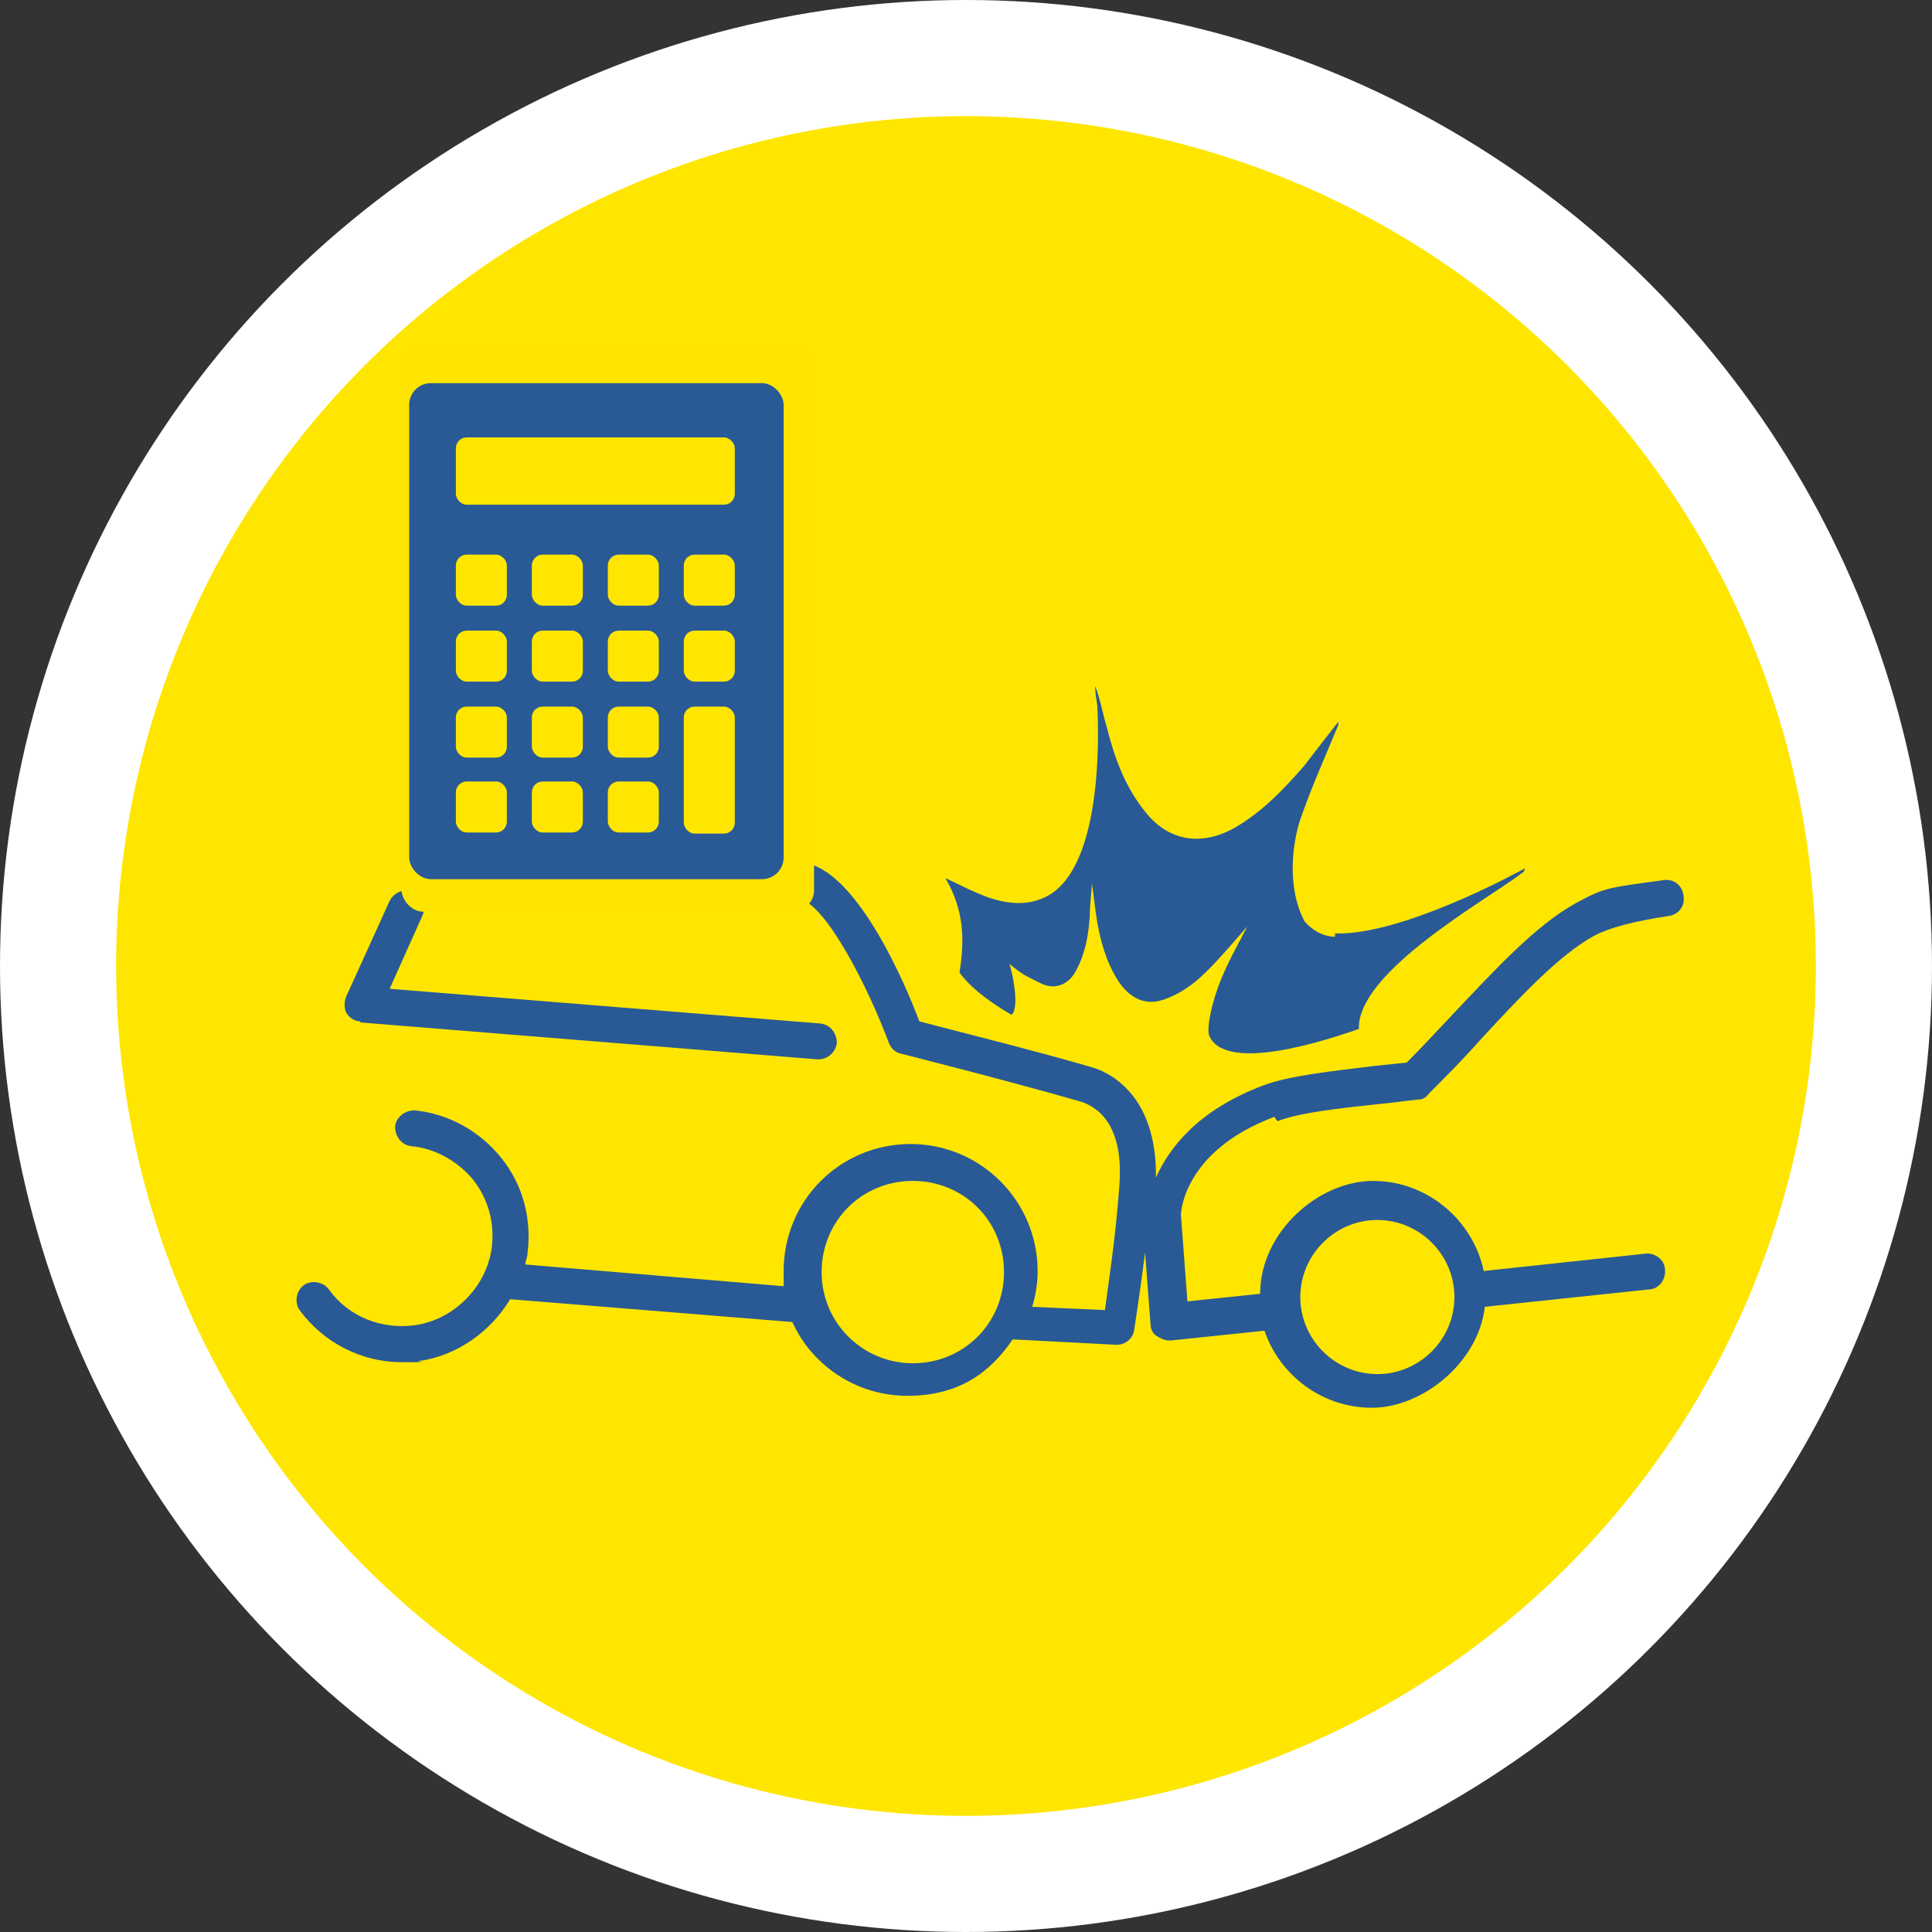
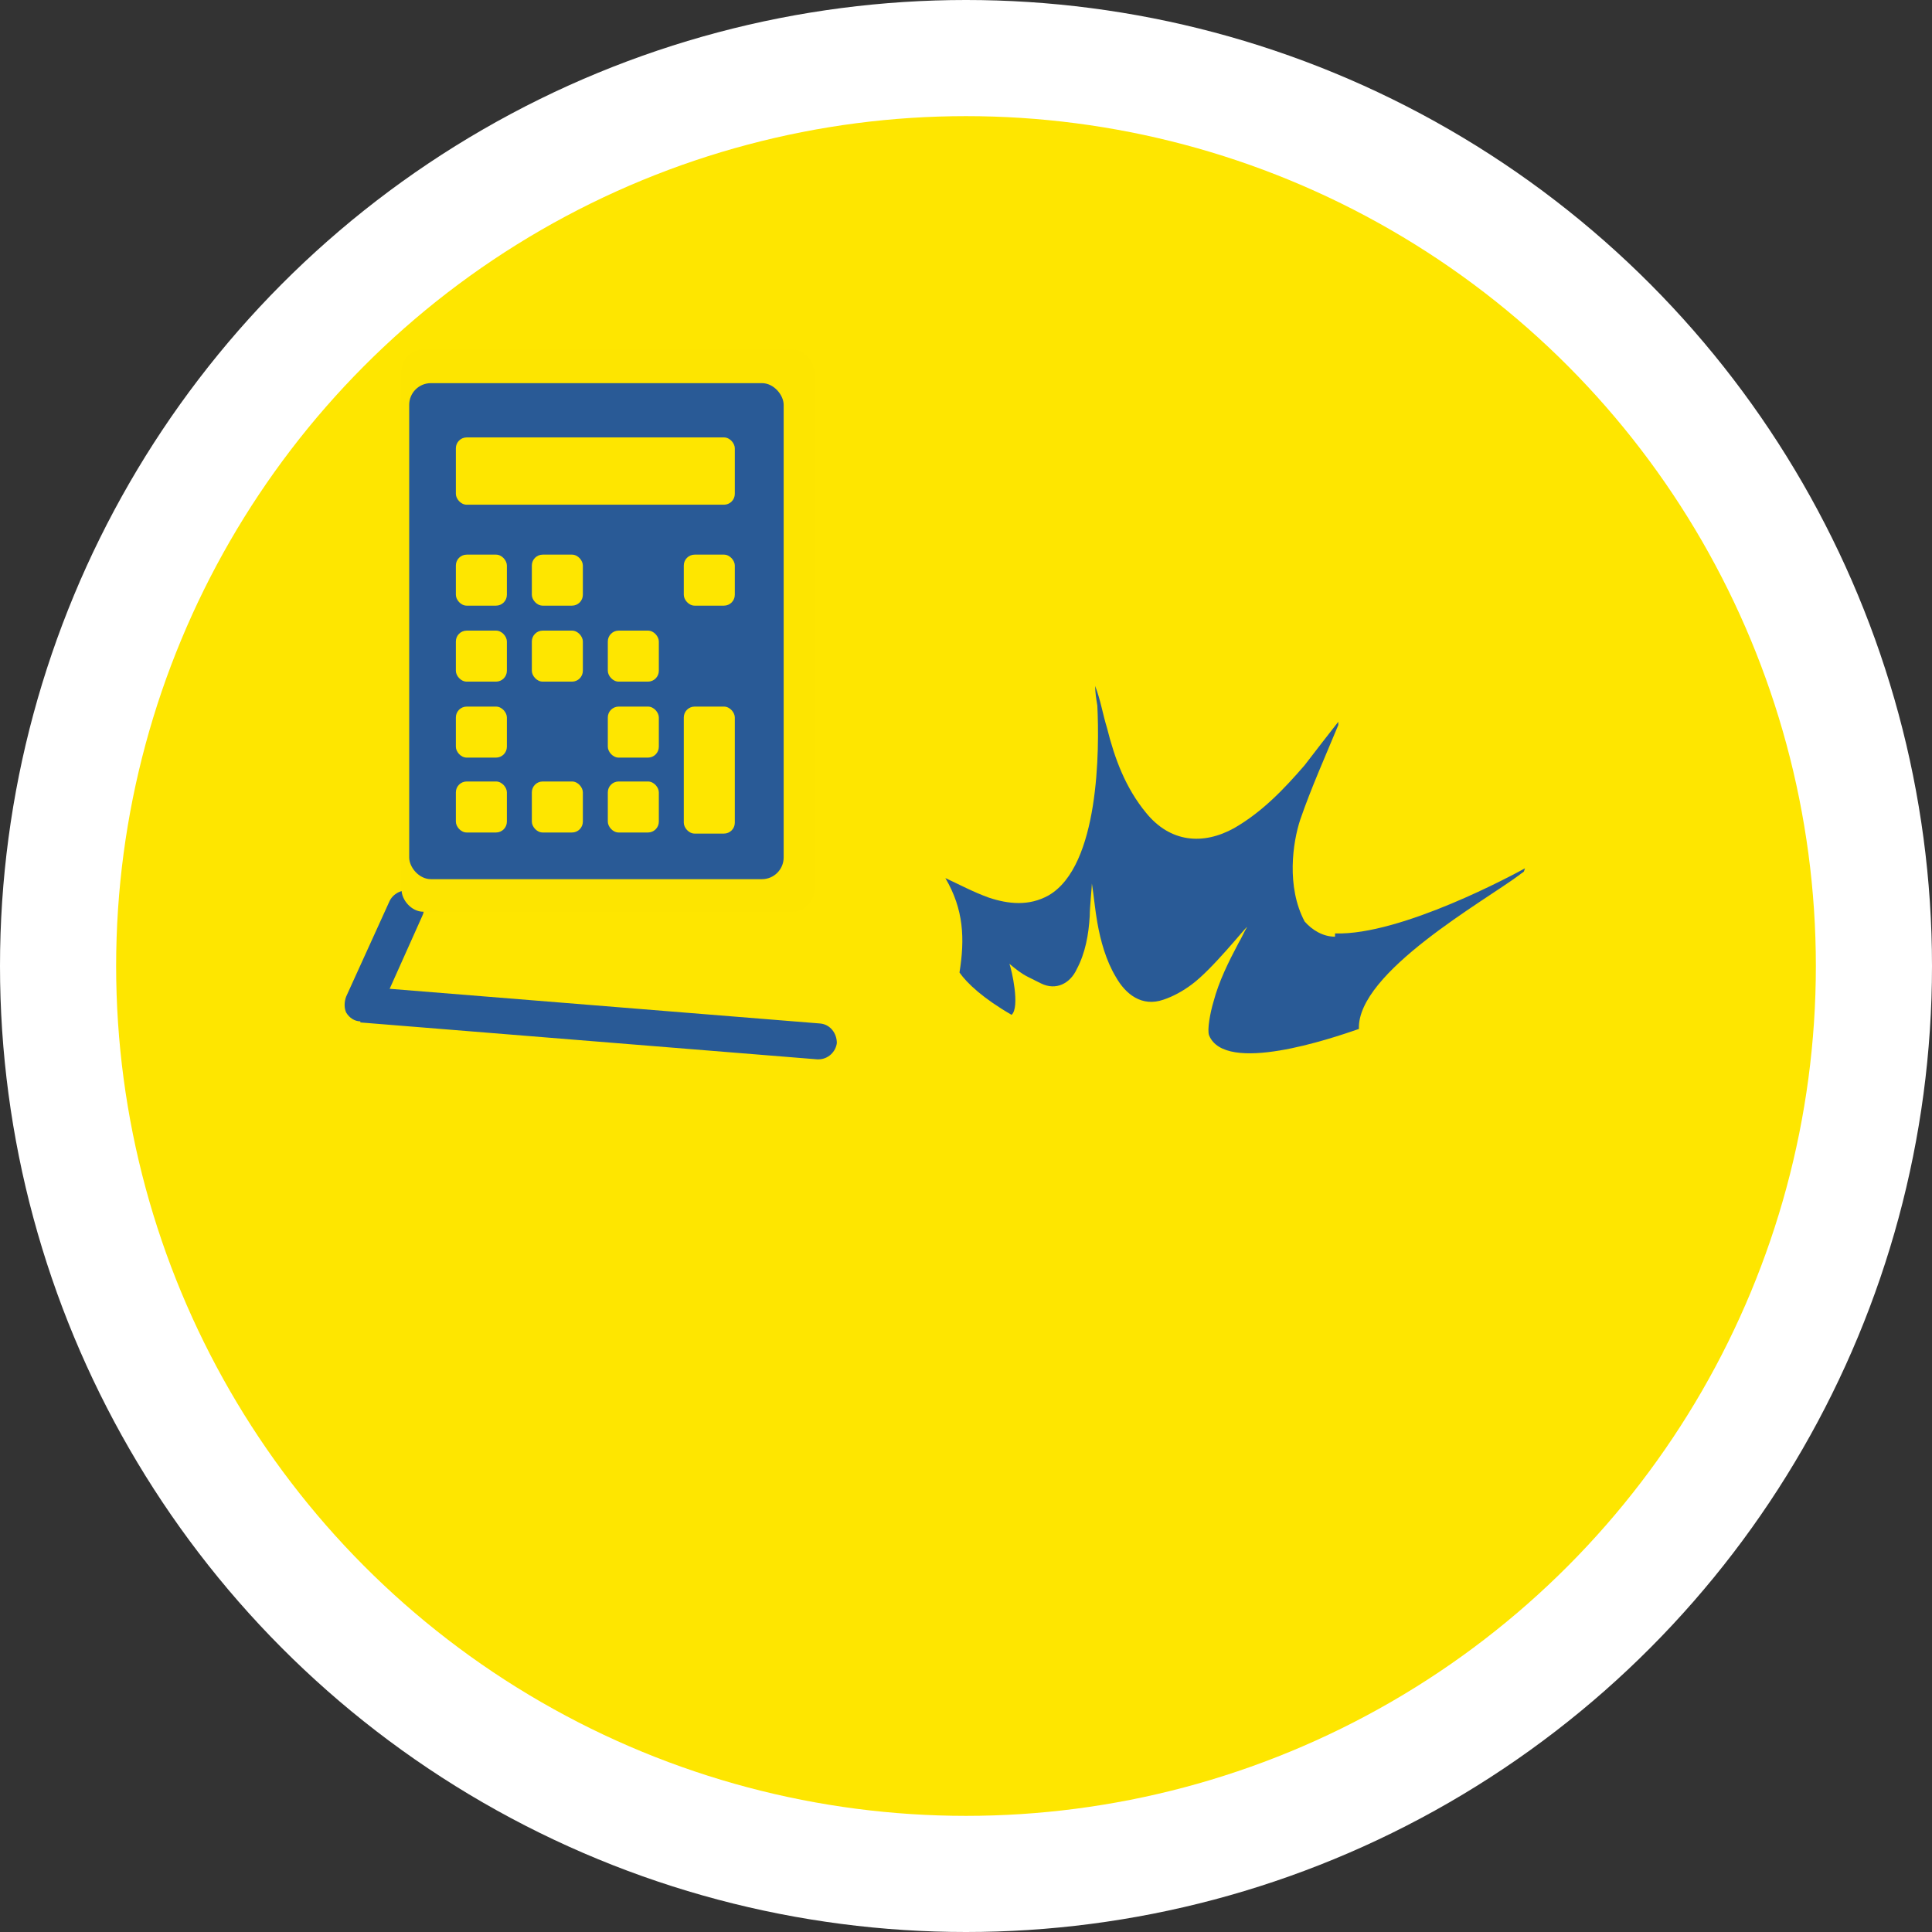
<svg xmlns="http://www.w3.org/2000/svg" id="Layer_1" version="1.1" viewBox="0 0 178 178">
  <rect x="0" y="0" width="178" height="178" fill="#333333" stroke="none" />
  <defs>
    <style>
      .st0 {
        fill: #fff;
      }

      .st1 {
        fill: #fee600;
      }

      .st2 {
        fill: none;
        stroke: #295a96;
        stroke-miterlimit: 10;
        stroke-width: 2.2px;
      }

      .st3 {
        display: none;
      }

      .st4 {
        fill: #fde500;
      }

      .st5 {
        fill: #295a96;
      }
    </style>
  </defs>
  <circle class="st0" cx="89" cy="89" r="89" />
  <circle class="st1" cx="89" cy="89" r="78.3" />
  <g>
    <path class="st5" d="M33.2,94.2l42.1,3.4s0,0,.1,0c.9,0,1.6-.7,1.7-1.5,0-.9-.6-1.7-1.5-1.8l-39.7-3.2,3-6.7c.4-.8,0-1.8-.8-2.2-.8-.4-1.8,0-2.2.8l-4,8.8c-.2.5-.2,1.1,0,1.5.3.5.8.8,1.3.8Z" />
-     <path class="st5" d="M117.7,103.3c2-.8,5.8-1.2,9.5-1.6,1.2-.1,2.4-.3,3.5-.4.4,0,.7-.2.9-.5,1.5-1.5,3.1-3.1,4.7-4.9,3.6-3.9,7.3-7.9,10.6-9.7q2.1-1.1,6.8-1.8c.9-.1,1.6-.9,1.4-1.9-.1-.9-.9-1.6-1.9-1.4-5.2.7-5.4.7-8,2.1-3.8,2.1-7.6,6.3-11.4,10.3-1.5,1.6-2.9,3.1-4.2,4.4-1,.1-1.9.2-2.9.3-4.1.5-7.9.9-10.3,1.8-6.1,2.3-8.7,5.8-9.9,8.5.1-7.8-4.5-9.8-6-10.2-5.5-1.6-13.2-3.5-15.8-4.2-1.3-3.5-5.5-13.2-10.1-14.5-5.1-1.4-12.8-2.5-22.9-3.3-.9,0-1.7.6-1.8,1.5,0,.9.6,1.7,1.5,1.8,9.9.8,17.4,1.8,22.3,3.2,2.5.7,6.3,8.2,8.2,13.3.2.5.6.9,1.2,1,0,0,9.9,2.5,16.5,4.4,1.2.4,4.1,1.8,3.5,8.1-.3,4.3-1,8.8-1.3,11.1l-6.7-.3c.3-1,.5-2.1.5-3.3,0-6.4-5.2-11.7-11.7-11.7s-11.7,5.2-11.7,11.7,0,1,0,1.4l-23.8-2c0-.3.2-.7.2-1,.4-3.2-.4-6.3-2.4-8.8-2-2.5-4.9-4.1-8-4.4-.9,0-1.7.6-1.8,1.5,0,.9.6,1.7,1.5,1.8,2.2.2,4.3,1.4,5.7,3.1,1.4,1.8,2,4,1.7,6.3-.5,3.6-3.5,6.6-7.1,7.1-3.1.4-6.1-.8-7.9-3.3-.5-.7-1.6-.9-2.3-.4-.7.5-.9,1.6-.4,2.3,2.2,3,5.7,4.8,9.4,4.8s1.1,0,1.6-.1c3.5-.5,6.6-2.7,8.4-5.7l26,2.1c1.8,4,5.9,6.8,10.6,6.8s7.6-2.1,9.7-5.2l9.6.5s0,0,0,0c.8,0,1.5-.6,1.6-1.4,0,0,.5-3.2,1-7.1l.5,6.6c0,.4.2.9.6,1.1.3.2.7.4,1.1.4s.1,0,.2,0l8.6-.9c1.4,4.1,5.3,7.1,9.9,7.1s9.8-4.1,10.4-9.3l15.1-1.6c.9,0,1.6-.9,1.5-1.8,0-.9-.9-1.6-1.8-1.5l-14.9,1.6c-1-4.7-5.2-8.3-10.2-8.3s-10.4,4.7-10.4,10.4,0,0,0,0l-6.7.7-.6-8c0,0,.1-5.8,8.6-9ZM84.1,125.6c-4.6,0-8.4-3.7-8.4-8.4s3.7-8.4,8.4-8.4,8.4,3.7,8.4,8.4-3.7,8.4-8.4,8.4ZM126.9,112.4c3.9,0,7.1,3.2,7.1,7.1s-3.2,7.1-7.1,7.1-7.1-3.2-7.1-7.1,3.2-7.1,7.1-7.1Z" />
    <path class="st5" d="M123,86.3c-1.1,0-2.1-.6-2.8-1.4-1.7-3.2-1.1-7.3-.4-9.4,1-2.9,2.3-5.8,3.5-8.7,0,0,0-.1,0-.3-1.1,1.4-2.1,2.7-3.1,4-1.9,2.2-3.9,4.3-6.5,5.8-2.9,1.6-5.9,1.3-8.1-1.4-1.9-2.3-2.9-5-3.6-7.8-.4-1.3-.6-2.6-1.1-3.9,0,.6.1,1.2.2,1.8.2,4,.2,14.8-4.5,17.5-1.8,1-3.7.8-5.5.2-1.4-.5-2.7-1.2-4-1.8,1.7,2.9,1.8,5.6,1.3,8.7.7,1,2.2,2.4,4.8,3.9.8-.7,0-4.2-.2-4.7.6.5,1.1.9,1.7,1.2.4.2.8.4,1.2.6,1.4.7,2.7,0,3.3-1.3.8-1.5,1.1-3.2,1.2-4.9,0-.8.2-2.7.2-3,.2,1.3.3,2.5.5,3.6.3,1.7.8,3.5,1.7,5,.9,1.6,2.4,2.8,4.4,2.1.9-.3,1.8-.8,2.6-1.4,1.9-1.4,4.9-5.2,5.1-5.3-.3.5-.5,1-.8,1.5-.9,1.7-1.8,3.5-2.3,5.4-.3,1-.6,2.6-.4,3.1,1.5,3.6,11.2.3,13.8-.6-.2-5.2,11.6-11.8,14.8-14.2.1-.1.3-.2.4-.3,0,0,0,0,.1-.3-.9.5-11.4,6.2-17.5,6Z" />
  </g>
  <g class="st3">
    <g>
      <path class="st5" d="M121.2,93.4c.9,0,1.7-.8,1.7-1.8,0-1-.8-1.8-1.8-1.8l-27.5-.4c-.5,1.2-1,2.4-1.5,3.6l29,.4s0,0,.1,0Z" />
      <path class="st5" d="M156,103.2c-.4-8.5-5.6-10.3-7.3-10.7-6.1-1.3-14.7-2.9-17.5-3.4-1.7-3.7-7-14-12-15.1-5-1-12.2-1.7-21.5-1.9-.1,1.1-.3,2.4-.5,3.6,9.2.2,16.4.8,21.3,1.8,2.8.6,7.4,8.5,9.9,13.9.2.5.7.9,1.3,1,.1,0,11,2,18.3,3.6,1.4.3,4.5,1.7,4.4,8.5,0,4.7-.4,9.6-.6,12.1h-7.4c.3-1,.4-2.2.3-3.5-.5-7-6.5-12.3-13.6-11.9-7,.5-12.3,6.5-11.9,13.6,0,.5.1,1,.2,1.5l-26-.4c0-.4.2-.8.2-1.1.2-3.5-.9-6.9-3.2-9.5-1.2-1.3-2.6-2.3-4.1-3-.8,1-1.6,2-2.4,3,1.5.5,2.8,1.3,3.9,2.5,1.7,1.9,2.5,4.3,2.3,6.8-.3,4-3.3,7.4-7.2,8.2-3.3.7-6.6-.5-8.8-3.1-.6-.8-1.8-.9-2.5-.2-.8.6-.9,1.8-.2,2.6,2.6,3.1,6.6,4.8,10.6,4.5.6,0,1.1-.1,1.7-.2,3.8-.8,7-3.4,8.7-6.8l28.5.5c2.3,4.3,6.9,7,12.1,6.7,4.4-.3,8.1-2.8,10.2-6.4h10.5c0-.1,0-.1,0-.1.9,0,1.6-.8,1.7-1.6,0,0,.8-11,.7-15.5ZM132.7,123.2c-5,.3-9.4-3.5-9.7-8.5-.3-5,3.5-9.4,8.5-9.7,5-.3,9.4,3.5,9.7,8.5.3,5-3.5,9.4-8.5,9.7Z" />
    </g>
    <path class="st5" d="M67.7,113.3c28.9-14.5,27.1-49.1,26.5-50.6,0,0-17.1-2.5-26.5-8h0c-9.5,5.5-26.5,8-26.5,8-.5,1.5-2.4,36.1,26.5,50.6h0Z" />
  </g>
  <g class="st3">
    <path class="st2" d="M146,132.4l-14.2-9.4v-13c0-2-1.6-3.6-3.5-3.6h-3.2c-2,0-3.5,1.6-3.5,3.6v6.2l-16.5-10.8c-.8-.5-1.8-.5-2.6,0l-41.2,27c-1.1.7-1.4,2.2-.7,3.3.5.7,1.2,1.1,2,1.1s.9-.1,1.3-.4l39.8-26.1,39.7,26.1c1.1.7,2.6.4,3.3-.7.7-1.1.4-2.6-.7-3.3Z" />
    <path class="st5" d="M87.5,72.6c-1.7,2.9-3,6-4,9.2-.6,2-1.3,3.9-1.7,6-.6,2.7-1,5.5-1.5,8.2-.1.6-.1,1.3-.2,2,1-.4,1.9-.8,2.8-1,2-.6,4.1-1.1,6.2-1.6,1.3-.3,2.6-.6,3.9-.8,1.5-.3,3-.5,4.5-.7,1.7-.2,3.5-.4,5.2-.5v6.6h2.5v-6.6c1.7,0,3.3.3,5,.5,1.7.2,3.4.5,5.1.8,1.2.2,2.3.4,3.5.7,2.1.5,4.2,1.1,6.3,1.7.8.2,1.5.6,2.4.9-.1-1-.2-1.9-.3-2.8-.5-2.6-.9-5.3-1.5-7.9-.6-2.4-1.3-4.7-2.1-7-.9-2.6-2.1-5.2-3.5-7.6-2.1-3.6-4.6-6.8-7.8-9.4-1.1-.9-2.2-1.7-3.5-2.1-1-.3-2-.5-3.1-.8v-.6c0-1.9,0-3.9,0-5.8,0-.5-.2-1-.5-1.4-.4-.5-1.2-.6-1.8-.4-.6.3-1,.8-1,1.5,0,2,0,3.9,0,5.9,0,.7,0,.7-.7.8-1.8.2-3.5.8-5,1.9-3.8,2.7-6.7,6.3-9,10.3Z" />
    <path class="st5" d="M144.8,94.5c-.3-2.3-.8-4.5-1.6-6.6-.7-1.8-1.5-3.6-2.3-5.4-.1-.3-1.7-2.8-2.1-3.5-1.4-2.3-3.1-4.3-5-6.2-3.5-3.5-7.5-6.3-12.1-8.3-2.2-1-4.5-1.7-6.9-2.3-.6-.1-1.2-.2-1.7-.3.4.5.8.8,1.3,1.2,3.8,3.4,6.8,7.4,9.1,11.9,1.1,2.2,2,4.4,2.9,6.6.7,1.7,2.1,6.5,2.4,7.8.6,2.8.9,5.6,1.3,8.5,5-1.9,10-2.4,15.2-.3-.2-1.2-.3-2.2-.4-3.2Z" />
    <path class="st5" d="M77.2,98c0-.1,0-.2,0-.2.3-2,.4-3.9.8-5.9.5-2.6,1.1-5.1,1.9-7.6.7-2.6,1.7-5,2.9-7.4,1.3-2.8,2.9-5.5,4.8-8,.2-.3,2.4-2.9,2.5-3,0,0,3-2.9,4.1-3.8-10,1.9-18.2,6.9-24.3,15-4.6,6.1-7.2,13-7.8,20.7,5.2-2.1,10.2-1.6,15.2.3Z" />
  </g>
  <g id="Layer_2">
    <rect class="st4" x="37" y="32.2" width="38" height="51.8" rx="2" ry="2" />
    <rect class="st5" x="37.7" y="35.3" width="34.5" height="45.7" rx="2" ry="2" />
    <rect class="st1" x="42" y="40.3" width="25.7" height="6.2" rx="1" ry="1" />
    <rect class="st1" x="42" y="72" width="4.7" height="4.7" rx="1" ry="1" />
    <rect class="st1" x="42" y="65.1" width="4.7" height="4.7" rx="1" ry="1" />
    <rect class="st1" x="49" y="72" width="4.7" height="4.7" rx="1" ry="1" />
-     <rect class="st1" x="49" y="65.1" width="4.7" height="4.7" rx="1" ry="1" />
    <rect class="st1" x="56" y="72" width="4.7" height="4.7" rx="1" ry="1" />
    <rect class="st1" x="56" y="65.1" width="4.7" height="4.7" rx="1" ry="1" />
    <rect class="st1" x="42" y="58.1" width="4.7" height="4.7" rx="1" ry="1" />
    <rect class="st1" x="42" y="51.1" width="4.7" height="4.7" rx="1" ry="1" />
    <rect class="st1" x="49" y="58.1" width="4.7" height="4.7" rx="1" ry="1" />
    <rect class="st1" x="49" y="51.1" width="4.7" height="4.7" rx="1" ry="1" />
    <rect class="st1" x="56" y="58.1" width="4.7" height="4.7" rx="1" ry="1" />
-     <rect class="st1" x="56" y="51.1" width="4.7" height="4.7" rx="1" ry="1" />
    <rect class="st1" x="63" y="65.1" width="4.7" height="11.7" rx="1" ry="1" />
-     <rect class="st1" x="63" y="58.1" width="4.7" height="4.7" rx="1" ry="1" />
    <rect class="st1" x="63" y="51.1" width="4.7" height="4.7" rx="1" ry="1" />
  </g>
</svg>